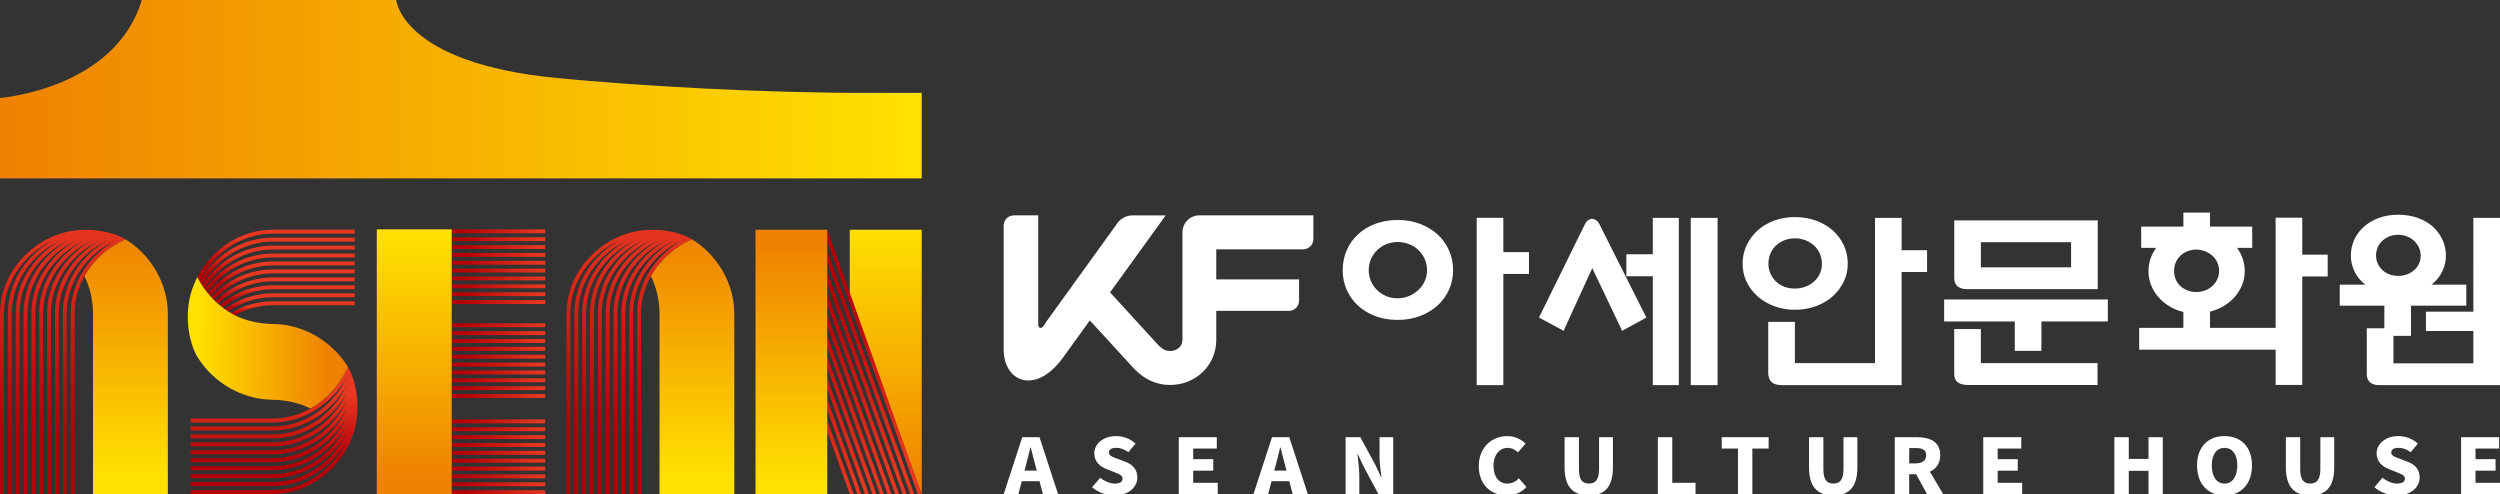
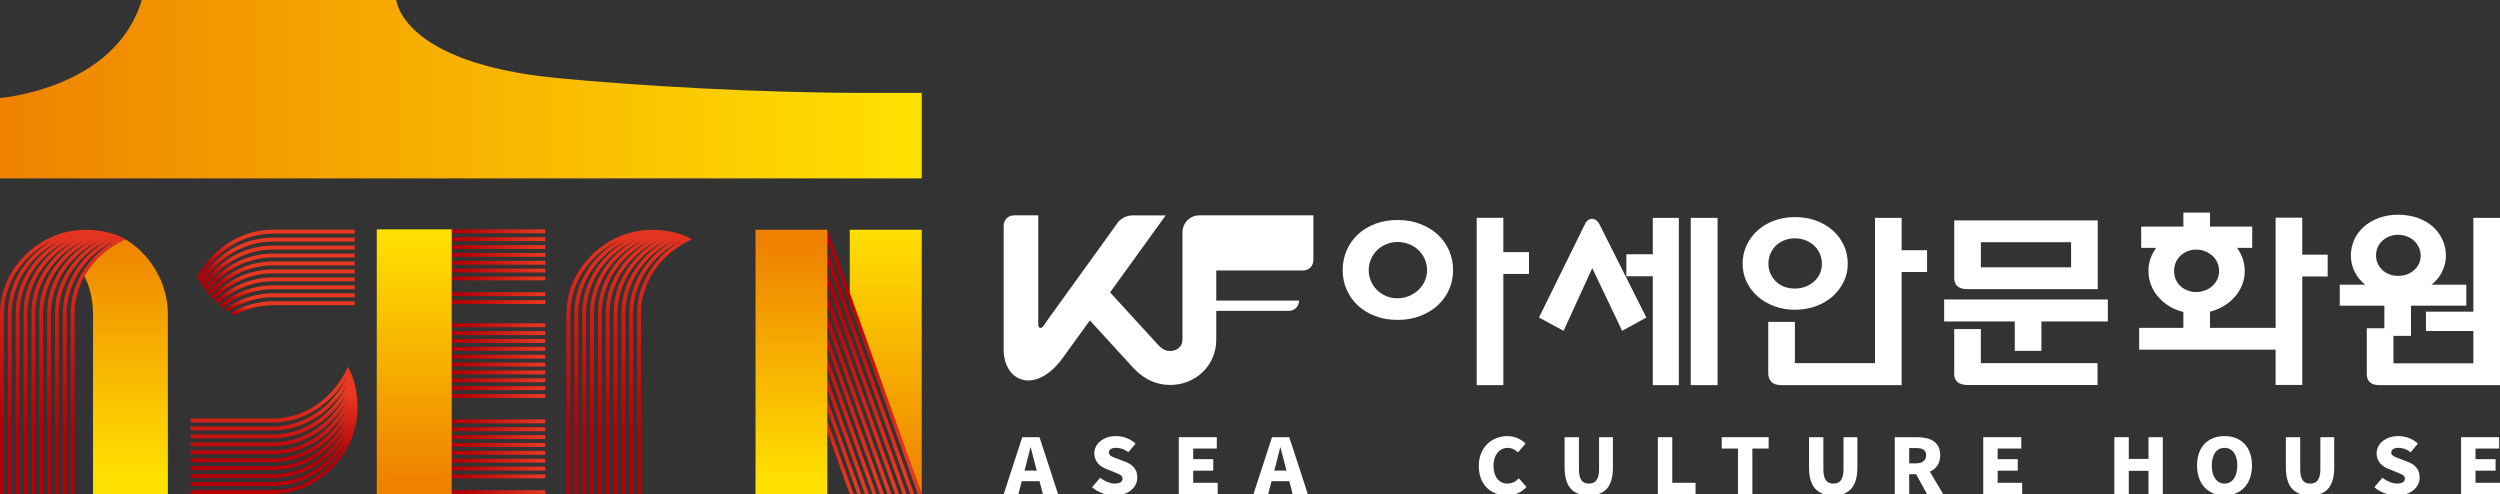
<svg xmlns="http://www.w3.org/2000/svg" xmlns:xlink="http://www.w3.org/1999/xlink" version="1.1" id="Layer_1" x="0px" y="0px" width="200.479px" height="39.641px" viewBox="0 0 200.479 39.641" enable-background="new 0 0 200.479 39.641" xml:space="preserve">
  <rect x="0" y="0" width="200.479" height="39.641" fill="#333333" stroke="none" />
  <g>
    <defs>
      <path id="SVGID_1_" d="M21.877,24.158c-1.221,0-2.367,0.344-3.368,0.946c0.104,0.062,0.21,0.119,0.318,0.174    c0.917-0.513,1.953-0.803,3.05-0.803h6.568v-0.317H21.877z" />
    </defs>
    <clipPath id="SVGID_2_">
      <use xlink:href="#SVGID_1_" overflow="visible" />
    </clipPath>
    <linearGradient id="SVGID_3_" gradientUnits="userSpaceOnUse" x1="-392.41" y1="82.107" x2="-391.658" y2="82.107" gradientTransform="matrix(0 0.722 0.722 0 -35.84 307.892)">
      <stop offset="0" style="stop-color:#E73821" />
      <stop offset="1" style="stop-color:#B50007" />
    </linearGradient>
    <rect x="18.509" y="24.158" clip-path="url(#SVGID_2_)" fill="url(#SVGID_3_)" width="9.937" height="1.12" />
  </g>
  <g>
    <defs>
      <path id="SVGID_4_" d="M21.877,23.518c-1.422,0-2.747,0.467-3.855,1.269c0.09,0.063,0.182,0.126,0.275,0.188    c1.038-0.72,2.265-1.137,3.58-1.137h6.568v-0.319H21.877z" />
    </defs>
    <clipPath id="SVGID_5_">
      <use xlink:href="#SVGID_4_" overflow="visible" />
    </clipPath>
    <linearGradient id="SVGID_6_" gradientUnits="userSpaceOnUse" x1="-369.827" y1="137.758" x2="-369.073" y2="137.758" gradientTransform="matrix(0 0.935 0.935 0 -105.626 369.771)">
      <stop offset="0" style="stop-color:#E73821" />
      <stop offset="1" style="stop-color:#B50007" />
    </linearGradient>
    <rect x="18.022" y="23.518" clip-path="url(#SVGID_5_)" fill="url(#SVGID_6_)" width="10.423" height="1.456" />
  </g>
  <g>
    <defs>
      <path id="SVGID_7_" d="M21.877,22.243c-1.767,0-3.384,0.723-4.619,1.909c0.074,0.07,0.15,0.14,0.226,0.206    c1.181-1.117,2.716-1.796,4.394-1.796l0,0h6.568v-0.319H21.877z" />
    </defs>
    <clipPath id="SVGID_8_">
      <use xlink:href="#SVGID_7_" overflow="visible" />
    </clipPath>
    <linearGradient id="SVGID_9_" gradientUnits="userSpaceOnUse" x1="-345.853" y1="196.812" x2="-345.1" y2="196.812" gradientTransform="matrix(0 1.361 1.361 0 -245.104 493.571)">
      <stop offset="0" style="stop-color:#E73821" />
      <stop offset="1" style="stop-color:#B50007" />
    </linearGradient>
    <rect x="17.258" y="22.243" clip-path="url(#SVGID_8_)" fill="url(#SVGID_9_)" width="11.188" height="2.115" />
  </g>
  <g>
    <defs>
      <path id="SVGID_10_" d="M21.877,21.605c-1.921,0-3.663,0.854-4.932,2.229c0.069,0.075,0.139,0.147,0.211,0.219    c1.216-1.314,2.883-2.129,4.721-2.129h6.568v-0.318H21.877z" />
    </defs>
    <clipPath id="SVGID_11_">
      <use xlink:href="#SVGID_10_" overflow="visible" />
    </clipPath>
    <linearGradient id="SVGID_12_" gradientUnits="userSpaceOnUse" x1="-338.712" y1="214.39" x2="-337.96" y2="214.39" gradientTransform="matrix(0 1.575 1.575 0 -314.996 555.652)">
      <stop offset="0" style="stop-color:#E73821" />
      <stop offset="1" style="stop-color:#B50007" />
    </linearGradient>
    <rect x="16.945" y="21.605" clip-path="url(#SVGID_11_)" fill="url(#SVGID_12_)" width="11.5" height="2.447" />
  </g>
  <g>
    <defs>
      <path id="SVGID_13_" d="M21.877,20.33c-2.201,0-4.168,1.117-5.458,2.859c0.063,0.084,0.126,0.169,0.19,0.251    c1.237-1.699,3.137-2.791,5.267-2.791h6.568V20.33H21.877z" />
    </defs>
    <clipPath id="SVGID_14_">
      <use xlink:href="#SVGID_13_" overflow="visible" />
    </clipPath>
    <linearGradient id="SVGID_15_" gradientUnits="userSpaceOnUse" x1="-329.035" y1="238.209" x2="-328.282" y2="238.209" gradientTransform="matrix(0 2.001 2.001 0 -454.153 679.304)">
      <stop offset="0" style="stop-color:#E73821" />
      <stop offset="1" style="stop-color:#B50007" />
    </linearGradient>
    <rect x="16.419" y="20.33" clip-path="url(#SVGID_14_)" fill="url(#SVGID_15_)" width="12.026" height="3.11" />
  </g>
  <g>
    <defs>
      <path id="SVGID_16_" d="M21.877,19.054c-2.456,0-4.618,1.391-5.876,3.491c0.058,0.098,0.116,0.193,0.176,0.287    c1.195-2.073,3.302-3.458,5.7-3.458h6.568v-0.32H21.877z" />
    </defs>
    <clipPath id="SVGID_17_">
      <use xlink:href="#SVGID_16_" overflow="visible" />
    </clipPath>
    <linearGradient id="SVGID_18_" gradientUnits="userSpaceOnUse" x1="-322.702" y1="253.793" x2="-321.949" y2="253.793" gradientTransform="matrix(0 2.43 2.43 0 -594.632 804.216)">
      <stop offset="0" style="stop-color:#E73821" />
      <stop offset="1" style="stop-color:#B50007" />
    </linearGradient>
    <rect x="16.001" y="19.054" clip-path="url(#SVGID_17_)" fill="url(#SVGID_18_)" width="12.444" height="3.778" />
  </g>
  <g>
    <defs>
      <path id="SVGID_19_" d="M21.877,18.417c-2.576,0-4.831,1.526-6.055,3.8c0.056,0.107,0.113,0.213,0.174,0.317    c1.152-2.264,3.356-3.799,5.881-3.799h6.568v-0.318H21.877z" />
    </defs>
    <clipPath id="SVGID_20_">
      <use xlink:href="#SVGID_19_" overflow="visible" />
    </clipPath>
    <linearGradient id="SVGID_21_" gradientUnits="userSpaceOnUse" x1="-320.276" y1="259.762" x2="-319.523" y2="259.762" gradientTransform="matrix(0 2.649 2.649 0 -665.867 867.589)">
      <stop offset="0" style="stop-color:#E73821" />
      <stop offset="1" style="stop-color:#B50007" />
    </linearGradient>
    <rect x="15.822" y="18.417" clip-path="url(#SVGID_20_)" fill="url(#SVGID_21_)" width="12.624" height="4.118" />
  </g>
  <g>
    <defs>
      <path id="SVGID_22_" d="M21.877,19.692c-2.331,0-4.398,1.254-5.678,3.176c0.059,0.09,0.119,0.178,0.182,0.266    c1.222-1.888,3.229-3.122,5.496-3.122h6.568v-0.319H21.877z" />
    </defs>
    <clipPath id="SVGID_23_">
      <use xlink:href="#SVGID_22_" overflow="visible" />
    </clipPath>
    <linearGradient id="SVGID_24_" gradientUnits="userSpaceOnUse" x1="-325.581" y1="246.709" x2="-324.828" y2="246.709" gradientTransform="matrix(0 2.214 2.214 0 -523.947 741.353)">
      <stop offset="0" style="stop-color:#E73821" />
      <stop offset="1" style="stop-color:#B50007" />
    </linearGradient>
    <rect x="16.199" y="19.692" clip-path="url(#SVGID_23_)" fill="url(#SVGID_24_)" width="12.246" height="3.441" />
  </g>
  <g>
    <defs>
      <path id="SVGID_25_" d="M21.877,20.966c-2.064,0-3.922,0.985-5.209,2.546c0.064,0.079,0.131,0.157,0.2,0.233    c1.234-1.507,3.021-2.46,5.009-2.46h6.568v-0.319H21.877z" />
    </defs>
    <clipPath id="SVGID_26_">
      <use xlink:href="#SVGID_25_" overflow="visible" />
    </clipPath>
    <linearGradient id="SVGID_27_" gradientUnits="userSpaceOnUse" x1="-333.307" y1="227.698" x2="-332.554" y2="227.698" gradientTransform="matrix(0 1.788 1.788 0 -384.455 617.361)">
      <stop offset="0" style="stop-color:#E73821" />
      <stop offset="1" style="stop-color:#B50007" />
    </linearGradient>
    <rect x="16.668" y="20.966" clip-path="url(#SVGID_26_)" fill="url(#SVGID_27_)" width="11.777" height="2.779" />
  </g>
  <g>
    <defs>
      <path id="SVGID_28_" d="M21.877,22.881c-1.603,0-3.081,0.593-4.265,1.59c0.081,0.066,0.163,0.132,0.247,0.195    c1.123-0.919,2.512-1.468,4.018-1.468h6.568v-0.317H21.877z" />
    </defs>
    <clipPath id="SVGID_29_">
      <use xlink:href="#SVGID_28_" overflow="visible" />
    </clipPath>
    <linearGradient id="SVGID_30_" gradientUnits="userSpaceOnUse" x1="-355.598" y1="172.81" x2="-354.845" y2="172.81" gradientTransform="matrix(0 1.149 1.149 0 -175.488 431.767)">
      <stop offset="0" style="stop-color:#E73821" />
      <stop offset="1" style="stop-color:#B50007" />
    </linearGradient>
    <rect x="17.612" y="22.881" clip-path="url(#SVGID_29_)" fill="url(#SVGID_30_)" width="10.833" height="1.785" />
  </g>
  <g>
    <defs>
      <path id="SVGID_31_" d="M3.75,19.184C1.508,20.391,0,22.618,0,25.16v14.462h0.314V25.16c0-2.494,1.516-4.666,3.749-5.806    c0.049-0.025,0.097-0.052,0.146-0.076c-0.045,0.026-0.09,0.055-0.135,0.083c-2.072,1.24-3.446,3.373-3.446,5.799v14.462h0.315    V25.16c0-2.368,1.366-4.447,3.415-5.625c0.157-0.092,0.317-0.177,0.482-0.257c-0.153,0.088-0.302,0.183-0.448,0.279    c-1.896,1.261-3.134,3.3-3.134,5.604v14.462h0.314V25.16c0-2.238,1.219-4.22,3.083-5.425c0.259-0.168,0.53-0.32,0.813-0.457    c-0.264,0.151-0.518,0.316-0.759,0.496c-1.72,1.272-2.822,3.213-2.822,5.386v14.462h0.315V25.16c0-2.104,1.079-3.978,2.754-5.197    c0.356-0.259,0.738-0.491,1.142-0.686c-0.382,0.218-0.738,0.468-1.071,0.741c-1.54,1.27-2.511,3.104-2.511,5.142v14.462h0.315    V25.16c0-1.963,0.94-3.727,2.427-4.944c0.445-0.364,0.935-0.68,1.467-0.938c-0.503,0.288-0.965,0.63-1.383,1.013    c-1.356,1.254-2.198,2.972-2.198,4.869v14.462H3.46V25.16c0-1.815,0.804-3.461,2.102-4.66c0.524-0.485,1.128-0.901,1.793-1.223    C6.72,19.64,6.15,20.089,5.658,20.601c-1.17,1.221-1.883,2.813-1.883,4.559v14.462H4.09V25.16c0-1.656,0.671-3.172,1.774-4.337    c0.595-0.627,1.313-1.154,2.122-1.546c-0.776,0.443-1.458,1.012-2.013,1.672c-0.981,1.169-1.568,2.627-1.568,4.211v14.462h0.313    V25.16c0.001-1.488,0.542-2.858,1.449-3.968c0.647-0.79,1.482-1.449,2.448-1.914c-0.931,0.531-1.727,1.242-2.331,2.075    c-0.79,1.094-1.251,2.4-1.251,3.807v14.462H5.35V25.16H5.348c0-1.299,0.413-2.51,1.12-3.533c0.684-0.987,1.64-1.802,2.777-2.35    c-1.105,0.631-2.019,1.514-2.647,2.558c-0.595,0.987-0.935,2.118-0.935,3.325v14.462h0.315V25.16c0-1.085,0.287-2.108,0.793-3.011    c0.717-1.282,1.875-2.324,3.292-2.96c-0.702-0.428-1.917-0.762-3.157-0.762C5.527,18.427,4.601,18.774,3.75,19.184" />
    </defs>
    <clipPath id="SVGID_32_">
      <use xlink:href="#SVGID_31_" overflow="visible" />
    </clipPath>
    <linearGradient id="SVGID_33_" gradientUnits="userSpaceOnUse" x1="-297.149" y1="318.584" x2="-296.396" y2="318.584" gradientTransform="matrix(0 22.457 22.457 0 -7149.552 6690.696)">
      <stop offset="0" style="stop-color:#E73821" />
      <stop offset="1" style="stop-color:#B50007" />
    </linearGradient>
    <rect y="18.427" clip-path="url(#SVGID_32_)" fill="url(#SVGID_33_)" width="10.064" height="21.194" />
  </g>
  <g>
    <defs>
      <path id="SVGID_34_" d="M6.771,22.149c0.441,0.853,0.689,1.995,0.69,3.001v14.472h5.999V25.15c0-0.004,0-0.008,0-0.01h0    c-0.006-2.398-1.354-4.708-3.396-5.951C8.646,19.825,7.488,20.867,6.771,22.149" />
    </defs>
    <clipPath id="SVGID_35_">
      <use xlink:href="#SVGID_34_" overflow="visible" />
    </clipPath>
    <linearGradient id="SVGID_36_" gradientUnits="userSpaceOnUse" x1="-296.818" y1="319.381" x2="-296.065" y2="319.381" gradientTransform="matrix(0 25.342 25.342 0 -8083.763 7540.981)">
      <stop offset="0" style="stop-color:#EF8200" />
      <stop offset="1" style="stop-color:#FFE100" />
    </linearGradient>
    <rect x="6.771" y="19.189" clip-path="url(#SVGID_35_)" fill="url(#SVGID_36_)" width="6.689" height="20.433" />
  </g>
  <g>
    <defs>
      <path id="SVGID_37_" d="M49.177,19.184c-2.242,1.207-3.751,3.434-3.751,5.976v14.462h0.316V25.16c0-2.494,1.514-4.666,3.747-5.806    c0.05-0.025,0.098-0.052,0.147-0.076c-0.046,0.026-0.089,0.055-0.136,0.083c-2.071,1.24-3.443,3.373-3.443,5.799v14.462h0.314    l0.001-14.462h-0.001c0-2.368,1.365-4.447,3.414-5.625c0.157-0.092,0.317-0.177,0.483-0.257c-0.154,0.088-0.303,0.183-0.449,0.279    c-1.897,1.261-3.133,3.3-3.133,5.604v14.462H47V25.16c0-2.238,1.218-4.22,3.082-5.425c0.259-0.168,0.53-0.32,0.813-0.457    c-0.265,0.151-0.52,0.316-0.759,0.496c-1.721,1.272-2.822,3.213-2.822,5.386v14.462h0.314V25.16c0-2.104,1.079-3.978,2.755-5.197    c0.355-0.259,0.736-0.491,1.142-0.686c-0.381,0.218-0.739,0.468-1.071,0.741c-1.54,1.27-2.51,3.104-2.51,5.142v14.462h0.314V25.16    c0-1.963,0.939-3.727,2.427-4.944c0.444-0.364,0.936-0.68,1.468-0.938c-0.504,0.288-0.967,0.63-1.382,1.013    c-1.357,1.254-2.199,2.972-2.199,4.869v14.462h0.315V25.16c0-1.815,0.804-3.461,2.101-4.66c0.525-0.485,1.128-0.901,1.795-1.223    c-0.635,0.363-1.207,0.812-1.698,1.324c-1.171,1.221-1.884,2.813-1.884,4.559v14.462h0.315V25.16c0-1.656,0.671-3.172,1.773-4.337    c0.595-0.627,1.313-1.154,2.123-1.546c-0.777,0.443-1.458,1.012-2.014,1.672c-0.982,1.169-1.568,2.627-1.568,4.211v14.462h0.315    V25.16c0-1.488,0.54-2.858,1.448-3.968c0.649-0.79,1.483-1.449,2.448-1.914c-0.931,0.531-1.727,1.242-2.33,2.075    c-0.79,1.094-1.251,2.4-1.251,3.807h0v14.462h0.314V25.16c0-1.299,0.413-2.51,1.121-3.533c0.682-0.987,1.64-1.802,2.776-2.35    c-1.104,0.631-2.017,1.514-2.646,2.558c-0.595,0.987-0.936,2.118-0.936,3.325v14.462h0.314V25.16c0-1.085,0.287-2.108,0.793-3.011    c0.716-1.282,1.875-2.324,3.292-2.96c-0.702-0.428-1.917-0.762-3.156-0.762C50.955,18.427,50.028,18.774,49.177,19.184" />
    </defs>
    <clipPath id="SVGID_38_">
      <use xlink:href="#SVGID_37_" overflow="visible" />
    </clipPath>
    <linearGradient id="SVGID_39_" gradientUnits="userSpaceOnUse" x1="-297.149" y1="317.922" x2="-296.396" y2="317.922" gradientTransform="matrix(0 22.457 22.457 0 -7089.24 6690.696)">
      <stop offset="0" style="stop-color:#E73821" />
      <stop offset="1" style="stop-color:#B50007" />
    </linearGradient>
    <rect x="45.426" y="18.427" clip-path="url(#SVGID_38_)" fill="url(#SVGID_39_)" width="10.065" height="21.194" />
  </g>
  <g>
    <defs>
-       <path id="SVGID_40_" d="M52.198,22.149c0.44,0.853,0.689,1.995,0.69,3.001v14.472h5.999V25.15h-0.001    c0-0.004,0.001-0.008,0.001-0.01h-0.001c-0.005-2.398-1.355-4.708-3.396-5.951C54.074,19.825,52.915,20.867,52.198,22.149" />
-     </defs>
+       </defs>
    <clipPath id="SVGID_41_">
      <use xlink:href="#SVGID_40_" overflow="visible" />
    </clipPath>
    <linearGradient id="SVGID_42_" gradientUnits="userSpaceOnUse" x1="-296.818" y1="318.794" x2="-296.065" y2="318.794" gradientTransform="matrix(0 25.342 25.342 0 -8023.466 7540.981)">
      <stop offset="0" style="stop-color:#EF8200" />
      <stop offset="1" style="stop-color:#FFE100" />
    </linearGradient>
    <rect x="52.198" y="19.189" clip-path="url(#SVGID_41_)" fill="url(#SVGID_42_)" width="6.689" height="20.433" />
  </g>
  <g>
    <defs>
      <path id="SVGID_43_" d="M24.899,32.76c-0.916,0.511-1.953,0.803-3.05,0.803h-6.568v0.32h6.568c1.221,0,2.368-0.347,3.37-0.949    c1.057-0.637,1.953-1.562,2.591-2.68c-0.555,1.151-1.38,2.119-2.38,2.812c-1.039,0.718-2.265,1.135-3.581,1.135h-6.568v0.319    h6.568l0,0c1.423,0,2.748-0.467,3.856-1.269c0.846-0.612,1.565-1.417,2.104-2.36c-0.472,0.978-1.139,1.823-1.941,2.481    c-1.124,0.92-2.514,1.465-4.019,1.465h-6.568v0.319h6.568c1.604,0,3.081-0.593,4.265-1.588c0.67-0.564,1.247-1.253,1.696-2.041    c-0.396,0.821-0.931,1.55-1.567,2.15c-1.18,1.119-2.714,1.798-4.394,1.798h-6.568v0.319h6.568c1.769,0,3.384-0.721,4.62-1.909    c0.519-0.497,0.973-1.076,1.341-1.72c-0.326,0.674-0.748,1.286-1.239,1.817c-1.217,1.316-2.883,2.132-4.722,2.132h-6.568v0.319    h6.568c1.923,0,3.663-0.854,4.933-2.229c0.39-0.423,0.736-0.892,1.027-1.402c-0.26,0.539-0.582,1.036-0.951,1.488    c-1.234,1.507-3.021,2.46-5.01,2.46h-6.568v0.319h6.568c2.066,0,3.924-0.985,5.209-2.544c0.278-0.337,0.531-0.7,0.751-1.087    c-0.198,0.411-0.432,0.798-0.694,1.157c-1.235,1.699-3.136,2.791-5.267,2.791l0,0h-6.568v0.319h6.568    c2.202,0,4.168-1.115,5.458-2.859c0.182-0.243,0.35-0.501,0.503-0.77c-0.138,0.287-0.293,0.563-0.464,0.825    c-1.221,1.888-3.229,3.124-5.497,3.124h-6.568v0.319h6.568c2.332,0,4.398-1.255,5.679-3.176c0.097-0.149,0.193-0.301,0.282-0.455    c-0.08,0.166-0.168,0.329-0.261,0.487c-1.193,2.078-3.301,3.461-5.7,3.461h-6.568v0.319h6.568c2.457,0,4.619-1.393,5.877-3.491    c0.027-0.048,0.056-0.092,0.083-0.138c-0.025,0.052-0.052,0.098-0.078,0.147c-1.153,2.263-3.355,3.801-5.882,3.801h-6.568v0.317    h6.568l0,0c2.576,0,4.832-1.526,6.056-3.801c0.413-0.861,0.767-1.8,0.767-3.198c0-1.257-0.338-2.489-0.771-3.201    C27.256,30.859,26.199,32.033,24.899,32.76" />
    </defs>
    <clipPath id="SVGID_44_">
      <use xlink:href="#SVGID_43_" overflow="visible" />
    </clipPath>
    <linearGradient id="SVGID_45_" gradientUnits="userSpaceOnUse" x1="-305.276" y1="352.968" x2="-304.523" y2="352.968" gradientTransform="matrix(0 6.56 -6.56 0 2337.555 2034.346)">
      <stop offset="0" style="stop-color:#E73821" />
      <stop offset="1" style="stop-color:#B50007" />
    </linearGradient>
    <rect x="15.281" y="29.421" clip-path="url(#SVGID_44_)" fill="url(#SVGID_45_)" width="13.391" height="10.2" />
  </g>
  <g>
    <defs>
      <path id="SVGID_46_" d="M15.056,25.416c0,1.257,0.339,2.489,0.771,3.201c1.258,2.063,3.604,3.428,6.032,3.439v0.004    c1.019,0.002,2.176,0.252,3.041,0.7c1.3-0.728,2.357-1.901,3-3.339c-1.257-2.062-3.587-3.428-6.014-3.441v-0.002    c-1.019-0.002-2.194-0.252-3.06-0.7c-0.107-0.055-0.214-0.112-0.318-0.174c-0.071-0.044-0.142-0.086-0.212-0.13    c-0.093-0.062-0.185-0.124-0.275-0.188c-0.055-0.04-0.109-0.078-0.163-0.12c-0.084-0.063-0.166-0.129-0.247-0.195    c-0.043-0.038-0.085-0.075-0.129-0.113c-0.076-0.066-0.151-0.136-0.226-0.206c-0.033-0.033-0.069-0.065-0.102-0.1    c-0.073-0.071-0.143-0.144-0.211-0.219c-0.026-0.028-0.051-0.059-0.077-0.088c-0.068-0.076-0.135-0.154-0.2-0.233    c-0.02-0.024-0.039-0.048-0.058-0.072c-0.064-0.082-0.128-0.167-0.19-0.251c-0.013-0.019-0.026-0.036-0.039-0.056    c-0.063-0.088-0.123-0.176-0.182-0.266c-0.007-0.012-0.015-0.022-0.022-0.036c-0.061-0.094-0.119-0.189-0.176-0.287    c-0.002-0.004-0.003-0.006-0.005-0.01c-0.061-0.104-0.118-0.21-0.174-0.317C15.409,23.079,15.056,24.019,15.056,25.416" />
    </defs>
    <clipPath id="SVGID_47_">
      <use xlink:href="#SVGID_46_" overflow="visible" />
    </clipPath>
    <linearGradient id="SVGID_48_" gradientUnits="userSpaceOnUse" x1="-281.245" y1="321.096" x2="-280.492" y2="321.096" gradientTransform="matrix(-13.854 -0.141 -0.141 13.854 -3824.815 -4460.682)">
      <stop offset="0" style="stop-color:#EF8200" />
      <stop offset="1" style="stop-color:#FFE100" />
    </linearGradient>
-     <polygon clip-path="url(#SVGID_47_)" fill="url(#SVGID_48_)" points="27.898,32.892 14.949,32.758 15.058,22.087 28.007,22.217     " />
  </g>
  <g>
    <defs>
      <polygon id="SVGID_49_" points="68.142,18.423 68.142,23.893 73.913,39.62 73.915,39.62 73.915,18.423   " />
    </defs>
    <clipPath id="SVGID_50_">
      <use xlink:href="#SVGID_49_" overflow="visible" />
    </clipPath>
    <linearGradient id="SVGID_51_" gradientUnits="userSpaceOnUse" x1="-291.373" y1="333.034" x2="-290.619" y2="333.034" gradientTransform="matrix(0 -27.944 -27.944 0 9377.321 -8103.004)">
      <stop offset="0" style="stop-color:#EF8200" />
      <stop offset="1" style="stop-color:#FFE100" />
    </linearGradient>
    <rect x="68.142" y="18.423" clip-path="url(#SVGID_50_)" fill="url(#SVGID_51_)" width="5.773" height="21.196" />
  </g>
  <g>
    <defs>
      <polygon id="SVGID_52_" points="66.34,18.867 66.34,19.311 68.142,24.356 73.596,39.62 73.755,39.62 73.913,39.62 68.142,23.468     66.34,18.423   " />
    </defs>
    <clipPath id="SVGID_53_">
      <use xlink:href="#SVGID_52_" overflow="visible" />
    </clipPath>
    <linearGradient id="SVGID_54_" gradientUnits="userSpaceOnUse" x1="-286.689" y1="334.143" x2="-285.936" y2="334.143" gradientTransform="matrix(-6.958 -17.673 -17.673 6.958 3983.883 -7354.657)">
      <stop offset="0" style="stop-color:#E73821" />
      <stop offset="1" style="stop-color:#B50007" />
    </linearGradient>
    <polygon clip-path="url(#SVGID_53_)" fill="url(#SVGID_54_)" points="67.356,42.203 59.114,21.269 72.896,15.843 81.139,36.775     " />
  </g>
  <g>
    <defs>
      <polygon id="SVGID_55_" points="66.34,20.563 66.34,21.006 68.142,26.051 72.99,39.62 73.149,39.62 73.308,39.62 68.142,25.166     66.34,20.12   " />
    </defs>
    <clipPath id="SVGID_56_">
      <use xlink:href="#SVGID_55_" overflow="visible" />
    </clipPath>
    <linearGradient id="SVGID_57_" gradientUnits="userSpaceOnUse" x1="-286.689" y1="334.133" x2="-285.936" y2="334.133" gradientTransform="matrix(-6.958 -17.673 -17.673 6.958 3983.157 -7354.359)">
      <stop offset="0" style="stop-color:#E73821" />
      <stop offset="1" style="stop-color:#B50007" />
    </linearGradient>
    <polygon clip-path="url(#SVGID_56_)" fill="url(#SVGID_57_)" points="67.274,41.996 59.692,22.736 72.373,17.744 79.955,37.003     " />
  </g>
  <g>
    <defs>
      <polygon id="SVGID_58_" points="66.34,22.259 66.34,22.702 68.142,27.748 72.384,39.62 72.542,39.62 72.701,39.62 68.142,26.862     66.34,21.816   " />
    </defs>
    <clipPath id="SVGID_59_">
      <use xlink:href="#SVGID_58_" overflow="visible" />
    </clipPath>
    <linearGradient id="SVGID_60_" gradientUnits="userSpaceOnUse" x1="-286.689" y1="334.123" x2="-285.936" y2="334.123" gradientTransform="matrix(-6.958 -17.673 -17.673 6.958 3982.425 -7354.046)">
      <stop offset="0" style="stop-color:#E73821" />
      <stop offset="1" style="stop-color:#B50007" />
    </linearGradient>
    <polygon clip-path="url(#SVGID_59_)" fill="url(#SVGID_60_)" points="67.193,41.79 60.271,24.205 71.848,19.647 78.771,37.231  " />
  </g>
  <g>
    <defs>
      <polygon id="SVGID_61_" points="66.34,23.955 66.34,24.398 68.142,29.443 71.778,39.62 71.937,39.62 72.095,39.62 68.142,28.557     66.34,23.51   " />
    </defs>
    <clipPath id="SVGID_62_">
      <use xlink:href="#SVGID_61_" overflow="visible" />
    </clipPath>
    <linearGradient id="SVGID_63_" gradientUnits="userSpaceOnUse" x1="-286.689" y1="334.112" x2="-285.936" y2="334.112" gradientTransform="matrix(-6.958 -17.673 -17.673 6.958 3981.699 -7353.755)">
      <stop offset="0" style="stop-color:#E73821" />
      <stop offset="1" style="stop-color:#B50007" />
    </linearGradient>
    <polygon clip-path="url(#SVGID_62_)" fill="url(#SVGID_63_)" points="67.112,41.583 60.848,25.672 71.323,21.55 77.587,37.458  " />
  </g>
  <g>
    <defs>
      <polygon id="SVGID_64_" points="66.34,25.651 66.34,26.093 68.142,31.139 71.172,39.62 71.331,39.62 71.49,39.62 68.142,30.252     66.34,25.206   " />
    </defs>
    <clipPath id="SVGID_65_">
      <use xlink:href="#SVGID_64_" overflow="visible" />
    </clipPath>
    <linearGradient id="SVGID_66_" gradientUnits="userSpaceOnUse" x1="-286.688" y1="334.104" x2="-285.935" y2="334.104" gradientTransform="matrix(-6.958 -17.673 -17.673 6.958 3980.98 -7353.451)">
      <stop offset="0" style="stop-color:#E73821" />
      <stop offset="1" style="stop-color:#B50007" />
    </linearGradient>
    <polygon clip-path="url(#SVGID_65_)" fill="url(#SVGID_66_)" points="67.031,41.376 61.426,27.141 70.799,23.45 76.404,37.686  " />
  </g>
  <g>
    <defs>
      <polygon id="SVGID_67_" points="66.34,27.346 66.34,27.79 68.142,32.836 70.567,39.62 70.725,39.62 70.884,39.62 68.142,31.949     66.34,26.903   " />
    </defs>
    <clipPath id="SVGID_68_">
      <use xlink:href="#SVGID_67_" overflow="visible" />
    </clipPath>
    <linearGradient id="SVGID_69_" gradientUnits="userSpaceOnUse" x1="-286.688" y1="334.092" x2="-285.935" y2="334.092" gradientTransform="matrix(-6.958 -17.673 -17.673 6.958 3980.254 -7353.161)">
      <stop offset="0" style="stop-color:#E73821" />
      <stop offset="1" style="stop-color:#B50007" />
    </linearGradient>
    <polygon clip-path="url(#SVGID_68_)" fill="url(#SVGID_69_)" points="66.949,41.169 62.004,28.609 70.274,25.353 75.219,37.914     " />
  </g>
  <g>
    <defs>
      <polygon id="SVGID_70_" points="66.34,29.042 66.34,29.485 68.142,34.532 69.961,39.62 70.12,39.62 70.278,39.62 68.142,33.644     66.34,28.599   " />
    </defs>
    <clipPath id="SVGID_71_">
      <use xlink:href="#SVGID_70_" overflow="visible" />
    </clipPath>
    <linearGradient id="SVGID_72_" gradientUnits="userSpaceOnUse" x1="-286.688" y1="334.082" x2="-285.935" y2="334.082" gradientTransform="matrix(-6.958 -17.673 -17.673 6.958 3979.519 -7352.85)">
      <stop offset="0" style="stop-color:#E73821" />
      <stop offset="1" style="stop-color:#B50007" />
    </linearGradient>
    <polygon clip-path="url(#SVGID_71_)" fill="url(#SVGID_72_)" points="66.868,40.962 62.583,30.078 69.75,27.256 74.035,38.143  " />
  </g>
  <g>
    <defs>
      <polygon id="SVGID_73_" points="66.34,30.738 66.34,31.182 68.142,36.226 69.355,39.62 69.514,39.62 69.672,39.62 68.142,35.338     66.34,30.294   " />
    </defs>
    <clipPath id="SVGID_74_">
      <use xlink:href="#SVGID_73_" overflow="visible" />
    </clipPath>
    <linearGradient id="SVGID_75_" gradientUnits="userSpaceOnUse" x1="-286.688" y1="334.073" x2="-285.935" y2="334.073" gradientTransform="matrix(-6.958 -17.673 -17.673 6.958 3978.79 -7352.563)">
      <stop offset="0" style="stop-color:#E73821" />
      <stop offset="1" style="stop-color:#B50007" />
    </linearGradient>
    <polygon clip-path="url(#SVGID_74_)" fill="url(#SVGID_75_)" points="66.787,40.756 63.16,31.545 69.225,29.158 72.852,38.369  " />
  </g>
  <g>
    <defs>
      <polygon id="SVGID_76_" points="66.34,32.433 66.34,32.876 68.142,37.921 68.749,39.62 68.908,39.62 69.066,39.62 68.142,37.034     66.34,31.989   " />
    </defs>
    <clipPath id="SVGID_77_">
      <use xlink:href="#SVGID_76_" overflow="visible" />
    </clipPath>
    <linearGradient id="SVGID_78_" gradientUnits="userSpaceOnUse" x1="-286.688" y1="334.061" x2="-285.934" y2="334.061" gradientTransform="matrix(-6.958 -17.673 -17.673 6.958 3978.073 -7352.278)">
      <stop offset="0" style="stop-color:#E73821" />
      <stop offset="1" style="stop-color:#B50007" />
    </linearGradient>
    <polygon clip-path="url(#SVGID_77_)" fill="url(#SVGID_78_)" points="66.705,40.549 63.739,33.014 68.7,31.059 71.667,38.596  " />
  </g>
  <g>
    <defs>
      <polygon id="SVGID_79_" points="66.34,34.129 66.34,34.574 68.142,39.618 68.142,39.62 68.143,39.62 68.302,39.62 68.461,39.62     68.142,38.73 66.34,33.686   " />
    </defs>
    <clipPath id="SVGID_80_">
      <use xlink:href="#SVGID_79_" overflow="visible" />
    </clipPath>
    <linearGradient id="SVGID_81_" gradientUnits="userSpaceOnUse" x1="-286.688" y1="334.051" x2="-285.935" y2="334.051" gradientTransform="matrix(-6.958 -17.673 -17.673 6.958 3977.355 -7351.98)">
      <stop offset="0" style="stop-color:#E73821" />
      <stop offset="1" style="stop-color:#B50007" />
    </linearGradient>
    <polygon clip-path="url(#SVGID_80_)" fill="url(#SVGID_81_)" points="66.624,40.343 64.316,34.482 68.176,32.962 70.484,38.824     " />
  </g>
  <g>
    <defs>
      <polygon id="SVGID_82_" points="66.116,18.423 65.958,18.423 65.845,18.423 65.509,18.423 65.35,18.423 65.24,18.423     64.904,18.423 64.746,18.423 64.633,18.423 64.298,18.423 64.14,18.423 64.027,18.423 63.691,18.423 63.534,18.423 63.423,18.423     63.086,18.423 62.928,18.423 62.816,18.423 62.48,18.423 62.322,18.423 62.21,18.423 61.875,18.423 61.716,18.423 61.604,18.423     61.269,18.423 61.11,18.423 60.999,18.423 60.663,18.423 60.587,18.423 60.587,18.645 60.587,19.076 60.587,39.62 66.34,39.62     66.34,34.675 66.34,34.247 66.34,33.816 66.34,33.034 66.34,32.603 66.34,32.174 66.34,31.39 66.34,30.959 66.34,30.532     66.34,29.749 66.34,29.319 66.34,28.888 66.34,28.106 66.34,27.677 66.34,27.247 66.34,26.462 66.34,26.034 66.34,25.603     66.34,24.821 66.34,24.39 66.34,23.96 66.34,23.176 66.34,22.75 66.34,22.319 66.34,21.535 66.34,21.104 66.34,20.675     66.34,19.893 66.34,19.462 66.34,19.033 66.34,18.423   " />
    </defs>
    <clipPath id="SVGID_83_">
      <use xlink:href="#SVGID_82_" overflow="visible" />
    </clipPath>
    <linearGradient id="SVGID_84_" gradientUnits="userSpaceOnUse" x1="-296.843" y1="318.655" x2="-296.09" y2="318.655" gradientTransform="matrix(0 25.216 25.216 0 -7971.713 7504.896)">
      <stop offset="0" style="stop-color:#EF8200" />
      <stop offset="1" style="stop-color:#FFE100" />
    </linearGradient>
    <rect x="60.586" y="18.423" clip-path="url(#SVGID_83_)" fill="url(#SVGID_84_)" width="5.754" height="21.196" />
  </g>
  <g>
    <defs>
      <rect id="SVGID_85_" x="36.222" y="24.064" width="7.504" height="0.315" />
    </defs>
    <clipPath id="SVGID_86_">
      <use xlink:href="#SVGID_85_" overflow="visible" />
    </clipPath>
    <linearGradient id="SVGID_87_" gradientUnits="userSpaceOnUse" x1="-273.133" y1="318.036" x2="-272.38" y2="318.036" gradientTransform="matrix(-8.728 0 0 8.728 -2340.404 -2751.606)">
      <stop offset="0" style="stop-color:#E73821" />
      <stop offset="1" style="stop-color:#B50007" />
    </linearGradient>
    <rect x="36.222" y="24.064" clip-path="url(#SVGID_86_)" fill="url(#SVGID_87_)" width="7.504" height="0.315" />
  </g>
  <g>
    <defs>
      <rect id="SVGID_88_" x="36.222" y="23.434" width="7.504" height="0.315" />
    </defs>
    <clipPath id="SVGID_89_">
      <use xlink:href="#SVGID_88_" overflow="visible" />
    </clipPath>
    <linearGradient id="SVGID_90_" gradientUnits="userSpaceOnUse" x1="-273.133" y1="318.059" x2="-272.38" y2="318.059" gradientTransform="matrix(-8.728 0 0 8.728 -2340.404 -2752.442)">
      <stop offset="0" style="stop-color:#E73821" />
      <stop offset="1" style="stop-color:#B50007" />
    </linearGradient>
    <rect x="36.222" y="23.434" clip-path="url(#SVGID_89_)" fill="url(#SVGID_90_)" width="7.504" height="0.315" />
  </g>
  <g>
    <defs>
      <rect id="SVGID_91_" x="36.222" y="22.173" width="7.504" height="0.313" />
    </defs>
    <clipPath id="SVGID_92_">
      <use xlink:href="#SVGID_91_" overflow="visible" />
    </clipPath>
    <linearGradient id="SVGID_93_" gradientUnits="userSpaceOnUse" x1="-273.133" y1="318.106" x2="-272.38" y2="318.106" gradientTransform="matrix(-8.728 0 0 8.728 -2340.404 -2754.113)">
      <stop offset="0" style="stop-color:#E73821" />
      <stop offset="1" style="stop-color:#B50007" />
    </linearGradient>
    <rect x="36.222" y="22.173" clip-path="url(#SVGID_92_)" fill="url(#SVGID_93_)" width="7.504" height="0.315" />
  </g>
  <g>
    <defs>
      <rect id="SVGID_94_" x="36.222" y="21.542" width="7.504" height="0.315" />
    </defs>
    <clipPath id="SVGID_95_">
      <use xlink:href="#SVGID_94_" overflow="visible" />
    </clipPath>
    <linearGradient id="SVGID_96_" gradientUnits="userSpaceOnUse" x1="-273.133" y1="318.129" x2="-272.38" y2="318.129" gradientTransform="matrix(-8.728 0 0 8.728 -2340.404 -2754.95)">
      <stop offset="0" style="stop-color:#E73821" />
      <stop offset="1" style="stop-color:#B50007" />
    </linearGradient>
    <rect x="36.222" y="21.542" clip-path="url(#SVGID_95_)" fill="url(#SVGID_96_)" width="7.504" height="0.315" />
  </g>
  <g>
    <defs>
      <rect id="SVGID_97_" x="36.222" y="20.282" width="7.504" height="0.315" />
    </defs>
    <clipPath id="SVGID_98_">
      <use xlink:href="#SVGID_97_" overflow="visible" />
    </clipPath>
    <linearGradient id="SVGID_99_" gradientUnits="userSpaceOnUse" x1="-273.133" y1="318.176" x2="-272.38" y2="318.176" gradientTransform="matrix(-8.728 0 0 8.728 -2340.404 -2756.621)">
      <stop offset="0" style="stop-color:#E73821" />
      <stop offset="1" style="stop-color:#B50007" />
    </linearGradient>
    <rect x="36.222" y="20.282" clip-path="url(#SVGID_98_)" fill="url(#SVGID_99_)" width="7.504" height="0.315" />
  </g>
  <g>
    <defs>
      <rect id="SVGID_100_" x="36.222" y="19.021" width="7.504" height="0.314" />
    </defs>
    <clipPath id="SVGID_101_">
      <use xlink:href="#SVGID_100_" overflow="visible" />
    </clipPath>
    <linearGradient id="SVGID_102_" gradientUnits="userSpaceOnUse" x1="-273.133" y1="318.225" x2="-272.38" y2="318.225" gradientTransform="matrix(-8.728 0 0 8.728 -2340.404 -2758.301)">
      <stop offset="0" style="stop-color:#E73821" />
      <stop offset="1" style="stop-color:#B50007" />
    </linearGradient>
    <rect x="36.222" y="19.021" clip-path="url(#SVGID_101_)" fill="url(#SVGID_102_)" width="7.504" height="0.314" />
  </g>
  <g>
    <defs>
      <rect id="SVGID_103_" x="36.222" y="18.392" width="7.504" height="0.314" />
    </defs>
    <clipPath id="SVGID_104_">
      <use xlink:href="#SVGID_103_" overflow="visible" />
    </clipPath>
    <linearGradient id="SVGID_105_" gradientUnits="userSpaceOnUse" x1="-273.133" y1="318.248" x2="-272.38" y2="318.248" gradientTransform="matrix(-8.728 0 0 8.728 -2340.404 -2759.137)">
      <stop offset="0" style="stop-color:#E73821" />
      <stop offset="1" style="stop-color:#B50007" />
    </linearGradient>
    <rect x="36.222" y="18.392" clip-path="url(#SVGID_104_)" fill="url(#SVGID_105_)" width="7.504" height="0.314" />
  </g>
  <g>
    <defs>
      <rect id="SVGID_106_" x="36.222" y="19.652" width="7.504" height="0.314" />
    </defs>
    <clipPath id="SVGID_107_">
      <use xlink:href="#SVGID_106_" overflow="visible" />
    </clipPath>
    <linearGradient id="SVGID_108_" gradientUnits="userSpaceOnUse" x1="-273.133" y1="318.2" x2="-272.38" y2="318.2" gradientTransform="matrix(-8.728 0 0 8.728 -2340.404 -2757.465)">
      <stop offset="0" style="stop-color:#E73821" />
      <stop offset="1" style="stop-color:#B50007" />
    </linearGradient>
    <rect x="36.222" y="19.652" clip-path="url(#SVGID_107_)" fill="url(#SVGID_108_)" width="7.504" height="0.314" />
  </g>
  <g>
    <defs>
      <rect id="SVGID_109_" x="36.222" y="20.913" width="7.504" height="0.315" />
    </defs>
    <clipPath id="SVGID_110_">
      <use xlink:href="#SVGID_109_" overflow="visible" />
    </clipPath>
    <linearGradient id="SVGID_111_" gradientUnits="userSpaceOnUse" x1="-273.133" y1="318.153" x2="-272.38" y2="318.153" gradientTransform="matrix(-8.728 0 0 8.728 -2340.404 -2755.785)">
      <stop offset="0" style="stop-color:#E73821" />
      <stop offset="1" style="stop-color:#B50007" />
    </linearGradient>
    <rect x="36.222" y="20.913" clip-path="url(#SVGID_110_)" fill="url(#SVGID_111_)" width="7.504" height="0.315" />
  </g>
  <g>
    <defs>
      <rect id="SVGID_112_" x="36.222" y="22.803" width="7.504" height="0.315" />
    </defs>
    <clipPath id="SVGID_113_">
      <use xlink:href="#SVGID_112_" overflow="visible" />
    </clipPath>
    <linearGradient id="SVGID_114_" gradientUnits="userSpaceOnUse" x1="-273.133" y1="318.082" x2="-272.38" y2="318.082" gradientTransform="matrix(-8.728 0 0 8.728 -2340.404 -2753.278)">
      <stop offset="0" style="stop-color:#E73821" />
      <stop offset="1" style="stop-color:#B50007" />
    </linearGradient>
-     <rect x="36.222" y="22.803" clip-path="url(#SVGID_113_)" fill="url(#SVGID_114_)" width="7.504" height="0.315" />
  </g>
  <g>
    <defs>
      <rect id="SVGID_115_" x="36.222" y="31.599" width="7.504" height="0.315" />
    </defs>
    <clipPath id="SVGID_116_">
      <use xlink:href="#SVGID_115_" overflow="visible" />
    </clipPath>
    <linearGradient id="SVGID_117_" gradientUnits="userSpaceOnUse" x1="-273.133" y1="317.752" x2="-272.38" y2="317.752" gradientTransform="matrix(-8.728 0 0 8.728 -2340.404 -2741.598)">
      <stop offset="0" style="stop-color:#E73821" />
      <stop offset="1" style="stop-color:#B50007" />
    </linearGradient>
    <rect x="36.222" y="31.599" clip-path="url(#SVGID_116_)" fill="url(#SVGID_117_)" width="7.504" height="0.315" />
  </g>
  <g>
    <defs>
      <rect id="SVGID_118_" x="36.222" y="30.969" width="7.504" height="0.315" />
    </defs>
    <clipPath id="SVGID_119_">
      <use xlink:href="#SVGID_118_" overflow="visible" />
    </clipPath>
    <linearGradient id="SVGID_120_" gradientUnits="userSpaceOnUse" x1="-273.133" y1="317.776" x2="-272.38" y2="317.776" gradientTransform="matrix(-8.728 0 0 8.728 -2340.404 -2742.434)">
      <stop offset="0" style="stop-color:#E73821" />
      <stop offset="1" style="stop-color:#B50007" />
    </linearGradient>
    <rect x="36.222" y="30.969" clip-path="url(#SVGID_119_)" fill="url(#SVGID_120_)" width="7.504" height="0.315" />
  </g>
  <g>
    <defs>
      <rect id="SVGID_121_" x="36.222" y="29.707" width="7.504" height="0.317" />
    </defs>
    <clipPath id="SVGID_122_">
      <use xlink:href="#SVGID_121_" overflow="visible" />
    </clipPath>
    <linearGradient id="SVGID_123_" gradientUnits="userSpaceOnUse" x1="-273.133" y1="317.823" x2="-272.38" y2="317.823" gradientTransform="matrix(-8.728 0 0 8.728 -2340.404 -2744.113)">
      <stop offset="0" style="stop-color:#E73821" />
      <stop offset="1" style="stop-color:#B50007" />
    </linearGradient>
    <rect x="36.222" y="29.707" clip-path="url(#SVGID_122_)" fill="url(#SVGID_123_)" width="7.504" height="0.317" />
  </g>
  <g>
    <defs>
      <rect id="SVGID_124_" x="36.222" y="29.078" width="7.504" height="0.315" />
    </defs>
    <clipPath id="SVGID_125_">
      <use xlink:href="#SVGID_124_" overflow="visible" />
    </clipPath>
    <linearGradient id="SVGID_126_" gradientUnits="userSpaceOnUse" x1="-273.133" y1="317.846" x2="-272.38" y2="317.846" gradientTransform="matrix(-8.728 0 0 8.728 -2340.404 -2744.95)">
      <stop offset="0" style="stop-color:#E73821" />
      <stop offset="1" style="stop-color:#B50007" />
    </linearGradient>
    <rect x="36.222" y="29.078" clip-path="url(#SVGID_125_)" fill="url(#SVGID_126_)" width="7.504" height="0.315" />
  </g>
  <g>
    <defs>
      <rect id="SVGID_127_" x="36.222" y="27.817" width="7.504" height="0.315" />
    </defs>
    <clipPath id="SVGID_128_">
      <use xlink:href="#SVGID_127_" overflow="visible" />
    </clipPath>
    <linearGradient id="SVGID_129_" gradientUnits="userSpaceOnUse" x1="-273.133" y1="317.893" x2="-272.38" y2="317.893" gradientTransform="matrix(-8.728 0 0 8.728 -2340.404 -2746.621)">
      <stop offset="0" style="stop-color:#E73821" />
      <stop offset="1" style="stop-color:#B50007" />
    </linearGradient>
    <rect x="36.222" y="27.817" clip-path="url(#SVGID_128_)" fill="url(#SVGID_129_)" width="7.504" height="0.315" />
  </g>
  <g>
    <defs>
      <rect id="SVGID_130_" x="36.222" y="26.556" width="7.504" height="0.315" />
    </defs>
    <clipPath id="SVGID_131_">
      <use xlink:href="#SVGID_130_" overflow="visible" />
    </clipPath>
    <linearGradient id="SVGID_132_" gradientUnits="userSpaceOnUse" x1="-273.133" y1="317.94" x2="-272.38" y2="317.94" gradientTransform="matrix(-8.728 0 0 8.728 -2340.404 -2748.293)">
      <stop offset="0" style="stop-color:#E73821" />
      <stop offset="1" style="stop-color:#B50007" />
    </linearGradient>
    <rect x="36.222" y="26.556" clip-path="url(#SVGID_131_)" fill="url(#SVGID_132_)" width="7.504" height="0.315" />
  </g>
  <g>
    <defs>
      <rect id="SVGID_133_" x="36.222" y="25.926" width="7.504" height="0.314" />
    </defs>
    <clipPath id="SVGID_134_">
      <use xlink:href="#SVGID_133_" overflow="visible" />
    </clipPath>
    <linearGradient id="SVGID_135_" gradientUnits="userSpaceOnUse" x1="-273.133" y1="317.964" x2="-272.38" y2="317.964" gradientTransform="matrix(-8.728 0 0 8.728 -2340.404 -2749.129)">
      <stop offset="0" style="stop-color:#E73821" />
      <stop offset="1" style="stop-color:#B50007" />
    </linearGradient>
    <rect x="36.222" y="25.926" clip-path="url(#SVGID_134_)" fill="url(#SVGID_135_)" width="7.504" height="0.314" />
  </g>
  <g>
    <defs>
      <rect id="SVGID_136_" x="36.222" y="27.185" width="7.504" height="0.318" />
    </defs>
    <clipPath id="SVGID_137_">
      <use xlink:href="#SVGID_136_" overflow="visible" />
    </clipPath>
    <linearGradient id="SVGID_138_" gradientUnits="userSpaceOnUse" x1="-273.133" y1="317.918" x2="-272.38" y2="317.918" gradientTransform="matrix(-8.728 0 0 8.728 -2340.404 -2747.457)">
      <stop offset="0" style="stop-color:#E73821" />
      <stop offset="1" style="stop-color:#B50007" />
    </linearGradient>
    <rect x="36.222" y="27.185" clip-path="url(#SVGID_137_)" fill="url(#SVGID_138_)" width="7.504" height="0.318" />
  </g>
  <g>
    <defs>
      <rect id="SVGID_139_" x="36.222" y="28.448" width="7.504" height="0.314" />
    </defs>
    <clipPath id="SVGID_140_">
      <use xlink:href="#SVGID_139_" overflow="visible" />
    </clipPath>
    <linearGradient id="SVGID_141_" gradientUnits="userSpaceOnUse" x1="-273.133" y1="317.87" x2="-272.38" y2="317.87" gradientTransform="matrix(-8.728 0 0 8.728 -2340.404 -2745.785)">
      <stop offset="0" style="stop-color:#E73821" />
      <stop offset="1" style="stop-color:#B50007" />
    </linearGradient>
    <rect x="36.222" y="28.448" clip-path="url(#SVGID_140_)" fill="url(#SVGID_141_)" width="7.504" height="0.314" />
  </g>
  <g>
    <defs>
      <rect id="SVGID_142_" x="36.222" y="30.34" width="7.504" height="0.315" />
    </defs>
    <clipPath id="SVGID_143_">
      <use xlink:href="#SVGID_142_" overflow="visible" />
    </clipPath>
    <linearGradient id="SVGID_144_" gradientUnits="userSpaceOnUse" x1="-273.133" y1="317.799" x2="-272.38" y2="317.799" gradientTransform="matrix(-8.728 0 0 8.728 -2340.404 -2743.278)">
      <stop offset="0" style="stop-color:#E73821" />
      <stop offset="1" style="stop-color:#B50007" />
    </linearGradient>
    <rect x="36.222" y="30.34" clip-path="url(#SVGID_143_)" fill="url(#SVGID_144_)" width="7.504" height="0.315" />
  </g>
  <g>
    <defs>
      <rect id="SVGID_145_" x="36.222" y="39.308" width="7.504" height="0.313" />
    </defs>
    <clipPath id="SVGID_146_">
      <use xlink:href="#SVGID_145_" overflow="visible" />
    </clipPath>
    <linearGradient id="SVGID_147_" gradientUnits="userSpaceOnUse" x1="-273.122" y1="317.462" x2="-272.369" y2="317.462" gradientTransform="matrix(-8.728 0 0 8.728 -2339.998 -2731.363)">
      <stop offset="0" style="stop-color:#E73821" />
      <stop offset="1" style="stop-color:#B50007" />
    </linearGradient>
    <rect x="36.222" y="39.308" clip-path="url(#SVGID_146_)" fill="url(#SVGID_147_)" width="7.504" height="0.313" />
  </g>
  <g>
    <defs>
      <rect id="SVGID_148_" x="36.222" y="38.677" width="7.504" height="0.315" />
    </defs>
    <clipPath id="SVGID_149_">
      <use xlink:href="#SVGID_148_" overflow="visible" />
    </clipPath>
    <linearGradient id="SVGID_150_" gradientUnits="userSpaceOnUse" x1="-273.133" y1="317.487" x2="-272.38" y2="317.487" gradientTransform="matrix(-8.728 0 0 8.728 -2340.404 -2732.207)">
      <stop offset="0" style="stop-color:#E73821" />
      <stop offset="1" style="stop-color:#B50007" />
    </linearGradient>
-     <rect x="36.222" y="38.677" clip-path="url(#SVGID_149_)" fill="url(#SVGID_150_)" width="7.504" height="0.315" />
  </g>
  <g>
    <defs>
      <rect id="SVGID_151_" x="36.222" y="37.415" width="7.504" height="0.315" />
    </defs>
    <clipPath id="SVGID_152_">
      <use xlink:href="#SVGID_151_" overflow="visible" />
    </clipPath>
    <linearGradient id="SVGID_153_" gradientUnits="userSpaceOnUse" x1="-273.133" y1="317.534" x2="-272.38" y2="317.534" gradientTransform="matrix(-8.728 0 0 8.728 -2340.404 -2733.879)">
      <stop offset="0" style="stop-color:#E73821" />
      <stop offset="1" style="stop-color:#B50007" />
    </linearGradient>
    <rect x="36.222" y="37.415" clip-path="url(#SVGID_152_)" fill="url(#SVGID_153_)" width="7.504" height="0.315" />
  </g>
  <g>
    <defs>
      <rect id="SVGID_154_" x="36.222" y="36.785" width="7.504" height="0.315" />
    </defs>
    <clipPath id="SVGID_155_">
      <use xlink:href="#SVGID_154_" overflow="visible" />
    </clipPath>
    <linearGradient id="SVGID_156_" gradientUnits="userSpaceOnUse" x1="-273.133" y1="317.557" x2="-272.38" y2="317.557" gradientTransform="matrix(-8.728 0 0 8.728 -2340.404 -2734.715)">
      <stop offset="0" style="stop-color:#E73821" />
      <stop offset="1" style="stop-color:#B50007" />
    </linearGradient>
    <rect x="36.222" y="36.785" clip-path="url(#SVGID_155_)" fill="url(#SVGID_156_)" width="7.504" height="0.315" />
  </g>
  <g>
    <defs>
      <rect id="SVGID_157_" x="36.222" y="35.524" width="7.504" height="0.316" />
    </defs>
    <clipPath id="SVGID_158_">
      <use xlink:href="#SVGID_157_" overflow="visible" />
    </clipPath>
    <linearGradient id="SVGID_159_" gradientUnits="userSpaceOnUse" x1="-273.133" y1="317.604" x2="-272.38" y2="317.604" gradientTransform="matrix(-8.728 0 0 8.728 -2340.404 -2736.387)">
      <stop offset="0" style="stop-color:#E73821" />
      <stop offset="1" style="stop-color:#B50007" />
    </linearGradient>
    <rect x="36.222" y="35.524" clip-path="url(#SVGID_158_)" fill="url(#SVGID_159_)" width="7.504" height="0.316" />
  </g>
  <g>
    <defs>
      <rect id="SVGID_160_" x="36.222" y="34.263" width="7.504" height="0.316" />
    </defs>
    <clipPath id="SVGID_161_">
      <use xlink:href="#SVGID_160_" overflow="visible" />
    </clipPath>
    <linearGradient id="SVGID_162_" gradientUnits="userSpaceOnUse" x1="-273.133" y1="317.651" x2="-272.38" y2="317.651" gradientTransform="matrix(-8.728 0 0 8.728 -2340.404 -2738.059)">
      <stop offset="0" style="stop-color:#E73821" />
      <stop offset="1" style="stop-color:#B50007" />
    </linearGradient>
    <rect x="36.222" y="34.263" clip-path="url(#SVGID_161_)" fill="url(#SVGID_162_)" width="7.504" height="0.316" />
  </g>
  <g>
    <defs>
      <rect id="SVGID_163_" x="36.222" y="33.634" width="7.504" height="0.315" />
    </defs>
    <clipPath id="SVGID_164_">
      <use xlink:href="#SVGID_163_" overflow="visible" />
    </clipPath>
    <linearGradient id="SVGID_165_" gradientUnits="userSpaceOnUse" x1="-273.133" y1="317.674" x2="-272.38" y2="317.674" gradientTransform="matrix(-8.728 0 0 8.728 -2340.404 -2738.895)">
      <stop offset="0" style="stop-color:#E73821" />
      <stop offset="1" style="stop-color:#B50007" />
    </linearGradient>
    <rect x="36.222" y="33.634" clip-path="url(#SVGID_164_)" fill="url(#SVGID_165_)" width="7.504" height="0.315" />
  </g>
  <g>
    <defs>
      <rect id="SVGID_166_" x="36.222" y="34.895" width="7.504" height="0.315" />
    </defs>
    <clipPath id="SVGID_167_">
      <use xlink:href="#SVGID_166_" overflow="visible" />
    </clipPath>
    <linearGradient id="SVGID_168_" gradientUnits="userSpaceOnUse" x1="-273.133" y1="317.627" x2="-272.38" y2="317.627" gradientTransform="matrix(-8.728 0 0 8.728 -2340.404 -2737.223)">
      <stop offset="0" style="stop-color:#E73821" />
      <stop offset="1" style="stop-color:#B50007" />
    </linearGradient>
    <rect x="36.222" y="34.895" clip-path="url(#SVGID_167_)" fill="url(#SVGID_168_)" width="7.504" height="0.315" />
  </g>
  <g>
    <defs>
      <rect id="SVGID_169_" x="36.222" y="36.156" width="7.504" height="0.315" />
    </defs>
    <clipPath id="SVGID_170_">
      <use xlink:href="#SVGID_169_" overflow="visible" />
    </clipPath>
    <linearGradient id="SVGID_171_" gradientUnits="userSpaceOnUse" x1="-273.133" y1="317.581" x2="-272.38" y2="317.581" gradientTransform="matrix(-8.728 0 0 8.728 -2340.404 -2735.551)">
      <stop offset="0" style="stop-color:#E73821" />
      <stop offset="1" style="stop-color:#B50007" />
    </linearGradient>
    <rect x="36.222" y="36.156" clip-path="url(#SVGID_170_)" fill="url(#SVGID_171_)" width="7.504" height="0.315" />
  </g>
  <g>
    <defs>
      <rect id="SVGID_172_" x="36.222" y="38.045" width="7.504" height="0.315" />
    </defs>
    <clipPath id="SVGID_173_">
      <use xlink:href="#SVGID_172_" overflow="visible" />
    </clipPath>
    <linearGradient id="SVGID_174_" gradientUnits="userSpaceOnUse" x1="-273.133" y1="317.51" x2="-272.38" y2="317.51" gradientTransform="matrix(-8.728 0 0 8.728 -2340.404 -2733.043)">
      <stop offset="0" style="stop-color:#E73821" />
      <stop offset="1" style="stop-color:#B50007" />
    </linearGradient>
    <rect x="36.222" y="38.045" clip-path="url(#SVGID_173_)" fill="url(#SVGID_174_)" width="7.504" height="0.315" />
  </g>
  <g>
    <defs>
      <rect id="SVGID_175_" x="30.214" y="18.392" width="6.009" height="21.229" />
    </defs>
    <clipPath id="SVGID_176_">
      <use xlink:href="#SVGID_175_" overflow="visible" />
    </clipPath>
    <linearGradient id="SVGID_177_" gradientUnits="userSpaceOnUse" x1="-291.19" y1="333.039" x2="-290.437" y2="333.039" gradientTransform="matrix(0 -26.124 -26.124 0 8733.626 -7568.572)">
      <stop offset="0" style="stop-color:#EF8200" />
      <stop offset="1" style="stop-color:#FFE100" />
    </linearGradient>
    <rect x="30.214" y="18.392" clip-path="url(#SVGID_176_)" fill="url(#SVGID_177_)" width="6.009" height="21.229" />
  </g>
  <g>
    <defs>
      <path id="SVGID_178_" d="M11.367,0C9.237,7.153,0,7.855,0,7.855v6.451h73.915v-6.86h-1.792c-0.822,0-1.657,0.001-2.501,0.003    c-8.577,0.011-18.455-0.564-24.946-1.19C32.171,5.053,31.779,0,31.779,0H11.367z" />
    </defs>
    <clipPath id="SVGID_179_">
      <use xlink:href="#SVGID_178_" overflow="visible" />
    </clipPath>
    <linearGradient id="SVGID_180_" gradientUnits="userSpaceOnUse" x1="-295.806" y1="326.832" x2="-295.053" y2="326.832" gradientTransform="matrix(98.133 0 0 -98.133 29028.254 32080.229)">
      <stop offset="0" style="stop-color:#EF8200" />
      <stop offset="1" style="stop-color:#FFE100" />
    </linearGradient>
    <rect clip-path="url(#SVGID_179_)" fill="url(#SVGID_180_)" width="73.915" height="14.307" />
  </g>
  <path fill="#FFFFFF" d="M112.074,17.641c0.657,0,1.26,0.104,1.804,0.313c0.546,0.208,1.016,0.491,1.409,0.85  c0.394,0.36,0.698,0.787,0.915,1.281c0.215,0.495,0.323,1.023,0.323,1.585c0,0.553-0.108,1.071-0.323,1.556  c-0.217,0.483-0.521,0.904-0.915,1.264c-0.394,0.36-0.863,0.644-1.409,0.852c-0.544,0.209-1.146,0.312-1.804,0.312  c-0.647,0-1.241-0.101-1.781-0.304c-0.539-0.203-1.002-0.484-1.392-0.844c-0.388-0.359-0.69-0.78-0.905-1.265  c-0.217-0.485-0.324-1.008-0.324-1.57c0-0.572,0.107-1.105,0.324-1.601c0.215-0.495,0.518-0.921,0.905-1.28  c0.39-0.36,0.853-0.641,1.392-0.844C110.833,17.743,111.427,17.641,112.074,17.641 M112.074,23.92c0.324,0,0.628-0.06,0.915-0.181  c0.285-0.118,0.535-0.28,0.751-0.483s0.387-0.44,0.511-0.71c0.124-0.271,0.186-0.564,0.186-0.876c0-0.323-0.062-0.622-0.186-0.897  s-0.291-0.516-0.502-0.719c-0.21-0.203-0.462-0.361-0.753-0.475c-0.291-0.116-0.598-0.173-0.922-0.173s-0.629,0.061-0.914,0.18  c-0.287,0.12-0.532,0.281-0.736,0.484c-0.206,0.203-0.367,0.442-0.486,0.719c-0.118,0.275-0.178,0.57-0.178,0.882  c0,0.302,0.06,0.591,0.178,0.868c0.119,0.275,0.28,0.515,0.486,0.718c0.204,0.203,0.446,0.365,0.728,0.483  C111.432,23.861,111.739,23.92,112.074,23.92 M122.61,20.219v1.748h-2.055v8.92h-2.137V17.468h2.137v2.751H122.61z" />
  <path fill="#FFFFFF" d="M127.102,17.969c0.066-0.146,0.151-0.252,0.26-0.319c0.106-0.069,0.21-0.103,0.308-0.103  c0.096,0,0.199,0.034,0.308,0.103c0.106,0.067,0.199,0.174,0.276,0.319l3.771,7.496l-1.943,1.063l-2.395-5.027l-2.299,5.027  l-1.975-1.063L127.102,17.969z M132.541,17.469h2.088v13.417h-2.088v-8.73h-2.121V20.39h2.121V17.469z M135.584,17.469h2.152v13.417  h-2.152V17.469z" />
  <path fill="#FFFFFF" d="M143.935,17.408c0.604,0,1.165,0.094,1.684,0.281c0.517,0.187,0.965,0.447,1.343,0.78  c0.377,0.333,0.674,0.729,0.89,1.186c0.215,0.459,0.324,0.959,0.324,1.5c0,0.521-0.111,1.004-0.332,1.452  c-0.222,0.447-0.521,0.838-0.898,1.173c-0.378,0.332-0.825,0.593-1.344,0.78c-0.518,0.188-1.073,0.281-1.666,0.281  c-0.594,0-1.147-0.096-1.66-0.289s-0.955-0.453-1.327-0.782c-0.372-0.327-0.666-0.716-0.882-1.163  c-0.216-0.448-0.323-0.932-0.323-1.452c0-0.532,0.105-1.023,0.315-1.477c0.211-0.452,0.502-0.848,0.874-1.186  c0.372-0.339,0.815-0.604,1.327-0.796C142.772,17.503,143.33,17.408,143.935,17.408 M154.535,20.062v1.75h-2.04v9.073h-9.612  c-0.379,0-0.654-0.086-0.825-0.257c-0.173-0.172-0.26-0.409-0.26-0.711V25.81h2.137v3.312h6.425V17.469h2.136v2.593H154.535z   M143.935,23.139c0.313,0,0.602-0.052,0.864-0.156c0.266-0.104,0.495-0.245,0.688-0.421c0.194-0.178,0.345-0.385,0.454-0.626  c0.107-0.239,0.161-0.499,0.161-0.78c0-0.291-0.058-0.564-0.169-0.821c-0.114-0.253-0.267-0.471-0.461-0.647  c-0.195-0.177-0.425-0.317-0.689-0.421c-0.265-0.103-0.547-0.156-0.849-0.156c-0.303,0-0.583,0.053-0.841,0.156  c-0.261,0.104-0.484,0.244-0.674,0.421c-0.188,0.177-0.337,0.394-0.444,0.647c-0.108,0.257-0.162,0.53-0.162,0.821  c0,0.281,0.054,0.541,0.162,0.78c0.107,0.241,0.253,0.45,0.437,0.632c0.184,0.184,0.405,0.323,0.663,0.423  C143.336,23.089,143.621,23.139,143.935,23.139" />
  <path fill="#FFFFFF" d="M155.904,24.014h13.126v1.764h-5.326v2.358h-2.136v-2.358h-5.664V24.014z M157.749,23.185  c-0.69,0-1.036-0.306-1.036-0.922v-4.591h11.507v5.513H157.749z M158.849,29.122h9.355v1.75h-10.391  c-0.734,0-1.101-0.298-1.101-0.892v-3.592h2.136V29.122z M158.849,21.437h7.235v-2.015h-7.235V21.437z" />
  <path fill="#FFFFFF" d="M186.661,20.421v1.748h-2.04v8.7h-2.136v-2.827h-10.941v-1.748h3.544v-1.28  c-0.41-0.094-0.785-0.247-1.124-0.455c-0.34-0.207-0.635-0.453-0.883-0.74c-0.249-0.287-0.442-0.606-0.583-0.963  c-0.141-0.352-0.209-0.727-0.209-1.122c0-0.345,0.053-0.672,0.161-0.983c0.107-0.313,0.259-0.604,0.453-0.875h-1.198v-1.704h3.383  v-1.124h2.137v1.124h3.383v1.704h-1.215c0.194,0.271,0.347,0.562,0.454,0.875c0.107,0.312,0.162,0.639,0.162,0.983  c0,0.396-0.07,0.769-0.212,1.117c-0.14,0.348-0.334,0.665-0.582,0.952c-0.248,0.285-0.543,0.53-0.882,0.732  c-0.339,0.205-0.709,0.358-1.108,0.461v1.298h5.261v-8.84h2.136v2.967H186.661z M176.123,23.42c0.228,0,0.451-0.038,0.673-0.118  c0.221-0.076,0.418-0.191,0.591-0.343c0.172-0.151,0.31-0.331,0.412-0.539c0.102-0.207,0.154-0.438,0.154-0.687  c0-0.261-0.053-0.498-0.154-0.71c-0.103-0.215-0.24-0.395-0.412-0.539c-0.173-0.146-0.366-0.261-0.582-0.344  c-0.217-0.083-0.444-0.125-0.682-0.125s-0.463,0.041-0.68,0.125c-0.216,0.083-0.405,0.198-0.566,0.344  c-0.162,0.145-0.292,0.324-0.388,0.539c-0.097,0.212-0.146,0.449-0.146,0.71c0,0.248,0.047,0.479,0.138,0.687  c0.092,0.208,0.22,0.387,0.381,0.531c0.163,0.146,0.351,0.261,0.567,0.343C175.644,23.378,175.876,23.42,176.123,23.42" />
  <path fill="#FFFFFF" d="M198.342,17.469h2.137v13.417h-9.646c-0.356,0-0.618-0.078-0.785-0.233  c-0.168-0.155-0.252-0.375-0.252-0.656v-3.671h1.409v-1.812h-3.577v-1.686h2.039c-0.378-0.304-0.664-0.656-0.857-1.063  c-0.194-0.405-0.291-0.828-0.291-1.264c0-0.449,0.089-0.871,0.267-1.266s0.431-0.742,0.761-1.039  c0.328-0.296,0.728-0.534,1.197-0.711c0.47-0.176,0.989-0.265,1.563-0.265c0.581,0,1.11,0.087,1.584,0.257  c0.475,0.173,0.877,0.407,1.208,0.704c0.327,0.296,0.584,0.645,0.768,1.046c0.183,0.401,0.274,0.824,0.274,1.273  c0,0.436-0.097,0.858-0.291,1.264c-0.192,0.407-0.48,0.76-0.857,1.063h2.784v1.686h-4.436v2.422h-1.407v2.202h6.408v-2.593h-3.802  v-1.548h3.802V17.469z M192.307,22.124c0.507,0,0.934-0.153,1.285-0.461c0.35-0.306,0.526-0.694,0.526-1.162  c0-0.24-0.049-0.461-0.146-0.665c-0.097-0.203-0.226-0.38-0.389-0.532c-0.161-0.149-0.354-0.267-0.576-0.35  c-0.22-0.083-0.454-0.125-0.701-0.125c-0.25,0-0.478,0.042-0.689,0.125c-0.21,0.083-0.396,0.198-0.559,0.343  c-0.161,0.146-0.288,0.32-0.38,0.523c-0.092,0.203-0.139,0.431-0.139,0.681c0,0.229,0.047,0.443,0.139,0.64  c0.092,0.197,0.217,0.369,0.371,0.515c0.157,0.146,0.344,0.263,0.56,0.345C191.825,22.083,192.057,22.124,192.307,22.124" />
  <path fill="#FFFFFF" d="M83.359,38.587h-1.421l-0.277,1.054h-1.176l1.493-4.582h1.382l1.493,4.582h-1.215L83.359,38.587z   M83.14,37.738l-0.103-0.389c-0.129-0.455-0.252-1.004-0.381-1.471H82.63c-0.117,0.479-0.246,1.016-0.369,1.471l-0.103,0.389H83.14z  " />
  <path fill="#FFFFFF" d="M87.575,39.069l0.652-0.76c0.343,0.278,0.788,0.469,1.17,0.469c0.426,0,0.626-0.152,0.626-0.399  c0-0.266-0.265-0.352-0.679-0.519l-0.614-0.247c-0.504-0.189-0.976-0.589-0.976-1.255c0-0.771,0.724-1.387,1.744-1.387  c0.556,0,1.144,0.203,1.564,0.604l-0.576,0.688c-0.316-0.228-0.613-0.35-0.988-0.35c-0.355,0-0.575,0.136-0.575,0.383  c0,0.252,0.304,0.35,0.73,0.511l0.601,0.228c0.594,0.228,0.949,0.608,0.949,1.257c0,0.763-0.672,1.435-1.835,1.435  C88.744,39.727,88.072,39.505,87.575,39.069" />
  <polygon fill="#FFFFFF" points="94.528,35.059 97.577,35.059 97.577,35.97 95.685,35.97 95.685,36.821 97.294,36.821 97.294,37.744   95.685,37.744 95.685,38.717 97.649,38.717 97.649,39.641 94.528,39.641 " />
  <path fill="#FFFFFF" d="M103.389,38.587h-1.421l-0.278,1.054h-1.177l1.492-4.582h1.384l1.492,4.582h-1.214L103.389,38.587z   M103.169,37.738l-0.104-0.389c-0.13-0.455-0.253-1.004-0.382-1.471h-0.024c-0.117,0.479-0.245,1.016-0.369,1.471l-0.104,0.389  H103.169z" />
-   <path fill="#FFFFFF" d="M107.906,35.059h1.176l1.196,2.192l0.472,1.016h0.032c-0.065-0.487-0.155-1.146-0.155-1.692v-1.516h1.098  v4.582h-1.175l-1.189-2.212l-0.471-1.004h-0.033c0.051,0.513,0.148,1.14,0.148,1.695v1.521h-1.099V35.059z" />
  <path fill="#FFFFFF" d="M118.585,37.375c0-1.527,1.072-2.403,2.293-2.403c0.628,0,1.132,0.277,1.46,0.599l-0.606,0.7  c-0.239-0.208-0.491-0.355-0.833-0.355c-0.621,0-1.132,0.53-1.132,1.423c0,0.911,0.439,1.44,1.119,1.44  c0.381,0,0.69-0.184,0.917-0.419l0.606,0.691c-0.406,0.449-0.943,0.677-1.57,0.677C119.618,39.727,118.585,38.927,118.585,37.375" />
  <path fill="#FFFFFF" d="M125.468,37.485v-2.426h1.15v2.545c0,0.866,0.271,1.174,0.801,1.174c0.522,0,0.813-0.308,0.813-1.174v-2.545  h1.111v2.426c0,1.546-0.646,2.242-1.925,2.242C126.133,39.727,125.468,39.031,125.468,37.485" />
  <polygon fill="#FFFFFF" points="132.946,35.059 134.101,35.059 134.101,38.717 135.969,38.717 135.969,39.641 132.946,39.641 " />
  <polygon fill="#FFFFFF" points="139.37,35.97 138.07,35.97 138.07,35.059 141.83,35.059 141.83,35.97 140.525,35.97 140.525,39.639   139.37,39.639 " />
  <path fill="#FFFFFF" d="M145.069,37.485v-2.426h1.15v2.545c0,0.866,0.271,1.174,0.801,1.174c0.523,0,0.814-0.308,0.814-1.174v-2.545  h1.111v2.426c0,1.546-0.646,2.242-1.926,2.242C145.734,39.727,145.069,39.031,145.069,37.485" />
  <path fill="#FFFFFF" d="M154.542,39.639l-0.886-1.612h-0.555v1.612h-1.157v-4.58h1.764c1.027,0,1.88,0.331,1.88,1.44  c0,0.672-0.33,1.103-0.827,1.324l1.073,1.815H154.542z M153.102,37.158h0.516c0.55,0,0.841-0.228,0.841-0.658  c0-0.43-0.291-0.571-0.841-0.571h-0.516V37.158z" />
  <polygon fill="#FFFFFF" points="159.04,35.059 162.091,35.059 162.091,35.97 160.196,35.97 160.196,36.821 161.806,36.821   161.806,37.744 160.196,37.744 160.196,38.717 162.161,38.717 162.161,39.641 159.04,39.641 " />
  <polygon fill="#FFFFFF" points="169.553,35.059 170.71,35.059 170.71,36.8 172.292,36.8 172.292,35.059 173.437,35.059   173.437,39.641 172.292,39.641 172.292,37.756 170.71,37.756 170.71,39.641 169.553,39.641 " />
  <path fill="#FFFFFF" d="M176.185,37.325c0-1.502,0.893-2.354,2.204-2.354c1.311,0,2.202,0.857,2.202,2.354  c0,1.503-0.892,2.402-2.202,2.402C177.077,39.727,176.185,38.828,176.185,37.325 M179.414,37.325c0-0.886-0.393-1.41-1.025-1.41  c-0.634,0-1.021,0.524-1.021,1.41c0,0.893,0.388,1.455,1.021,1.455C179.021,38.78,179.414,38.217,179.414,37.325" />
  <path fill="#FFFFFF" d="M183.308,37.485v-2.426h1.149v2.545c0,0.866,0.272,1.174,0.803,1.174c0.522,0,0.814-0.308,0.814-1.174  v-2.545h1.11v2.426c0,1.546-0.647,2.242-1.925,2.242C183.975,39.727,183.308,39.031,183.308,37.485" />
  <path fill="#FFFFFF" d="M190.403,39.069l0.653-0.76c0.343,0.278,0.788,0.469,1.17,0.469c0.427,0,0.626-0.152,0.626-0.399  c0-0.266-0.265-0.352-0.678-0.519l-0.613-0.247c-0.505-0.189-0.977-0.589-0.977-1.255c0-0.771,0.724-1.387,1.745-1.387  c0.555,0,1.143,0.203,1.563,0.604l-0.574,0.688c-0.316-0.228-0.613-0.35-0.988-0.35c-0.356,0-0.575,0.136-0.575,0.383  c0,0.252,0.304,0.35,0.73,0.511l0.601,0.228c0.594,0.228,0.949,0.608,0.949,1.257c0,0.763-0.672,1.435-1.834,1.435  C191.573,39.727,190.902,39.505,190.403,39.069" />
  <polygon fill="#FFFFFF" points="197.359,35.059 200.408,35.059 200.408,35.97 198.515,35.97 198.515,36.821 200.124,36.821   200.124,37.744 198.515,37.744 198.515,38.717 200.479,38.717 200.479,39.641 197.359,39.641 " />
-   <path fill="#FFFFFF" d="M96.178,17.27c-0.747,0-1.354,0.609-1.354,1.361v8.624c-0.001,0.585-0.5,0.892-0.994,0.892  c-0.281,0-0.548-0.078-0.928-0.457c-0.043-0.048-2.75-3.004-3.884-4.243l4.461-6.176h-2.67c-0.449,0.01-0.849,0.209-1.129,0.522  c-1.598,2.218-4.501,6.246-5.789,8.025l-0.189,0.293c-0.194,0.296-0.444,0.22-0.444-0.094V17.27h-1.952  c-0.451,0-0.82,0.369-0.82,0.824v9.926c0,2.61,2.543,3.651,4.707,0.725l2.205-3.05l3.54,3.866c0.012,0.016,0.025,0.029,0.039,0.041  c0.847,0.854,1.782,1.268,2.855,1.268c2.075,0,3.702-1.588,3.702-3.615V24.93h5.823c0.452,0,0.818-0.369,0.818-0.824v-1.699h-6.641  v-2.415h6.97c0.452,0,0.817-0.367,0.817-0.823V17.27H96.178z" />
+   <path fill="#FFFFFF" d="M96.178,17.27c-0.747,0-1.354,0.609-1.354,1.361v8.624c-0.001,0.585-0.5,0.892-0.994,0.892  c-0.281,0-0.548-0.078-0.928-0.457c-0.043-0.048-2.75-3.004-3.884-4.243l4.461-6.176h-2.67c-0.449,0.01-0.849,0.209-1.129,0.522  c-1.598,2.218-4.501,6.246-5.789,8.025l-0.189,0.293c-0.194,0.296-0.444,0.22-0.444-0.094V17.27h-1.952  c-0.451,0-0.82,0.369-0.82,0.824v9.926c0,2.61,2.543,3.651,4.707,0.725l2.205-3.05l3.54,3.866c0.012,0.016,0.025,0.029,0.039,0.041  c0.847,0.854,1.782,1.268,2.855,1.268c2.075,0,3.702-1.588,3.702-3.615V24.93h5.823c0.452,0,0.818-0.369,0.818-0.824h-6.641  v-2.415h6.97c0.452,0,0.817-0.367,0.817-0.823V17.27H96.178z" />
</svg>